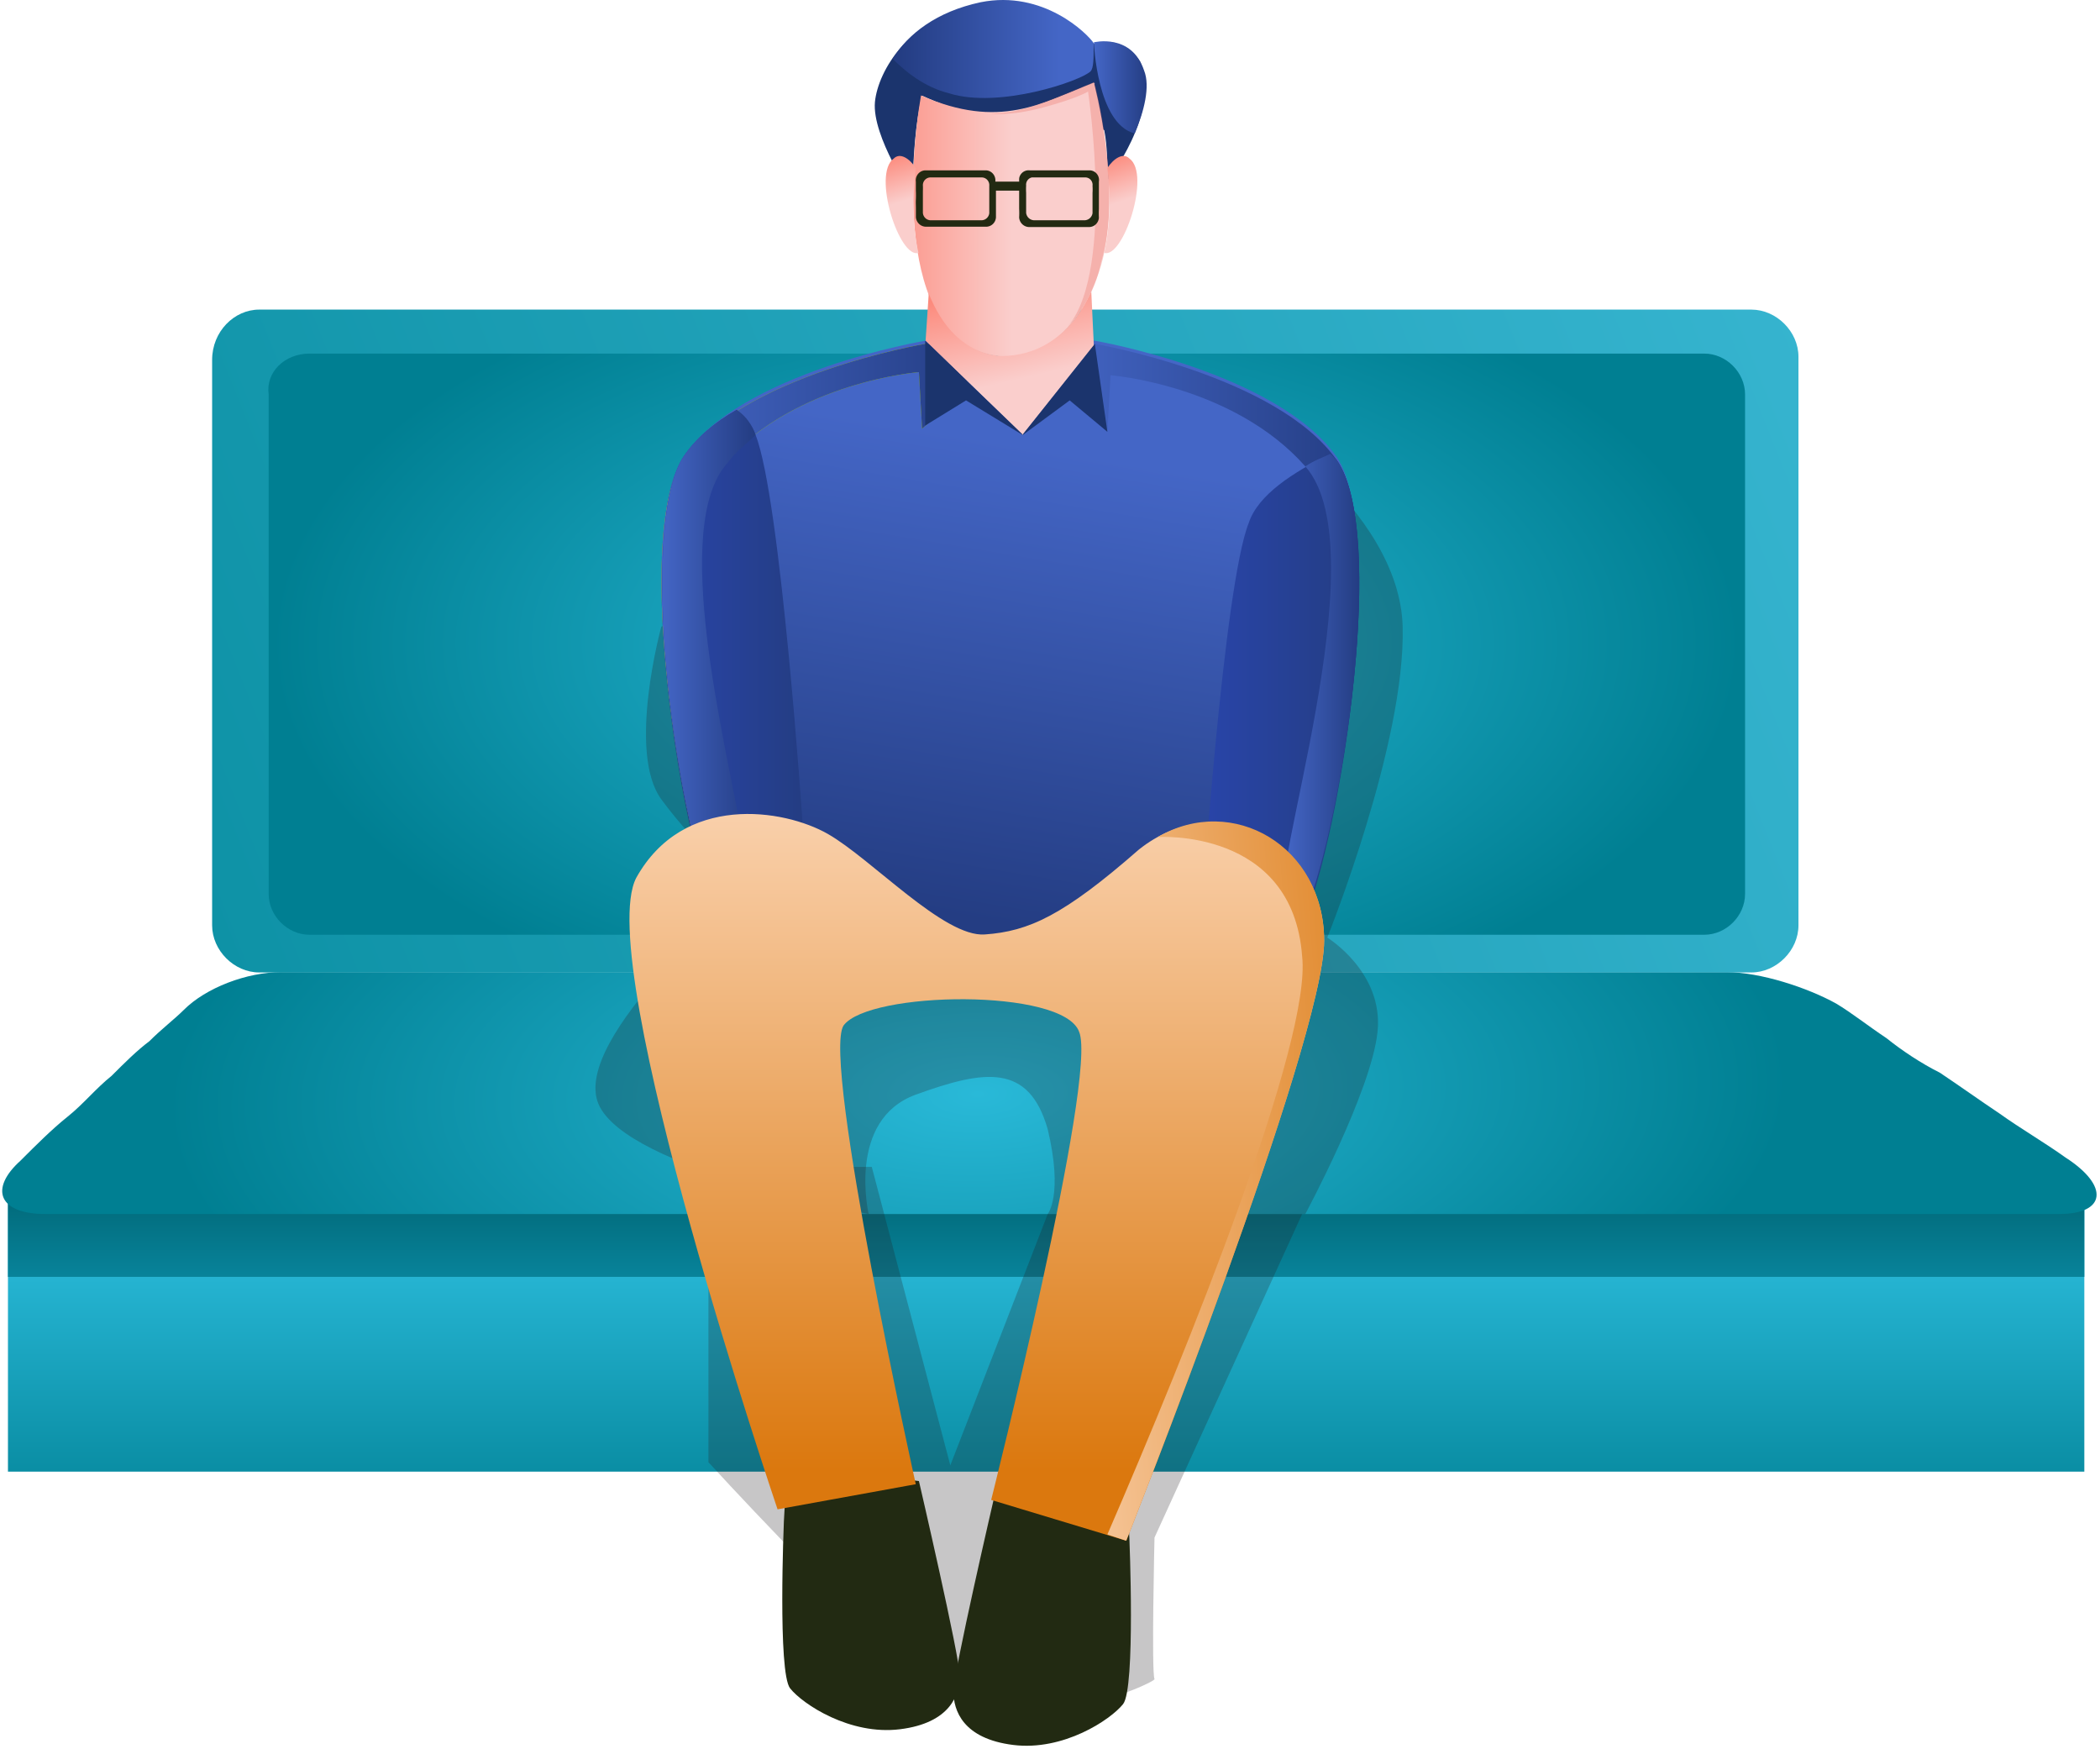
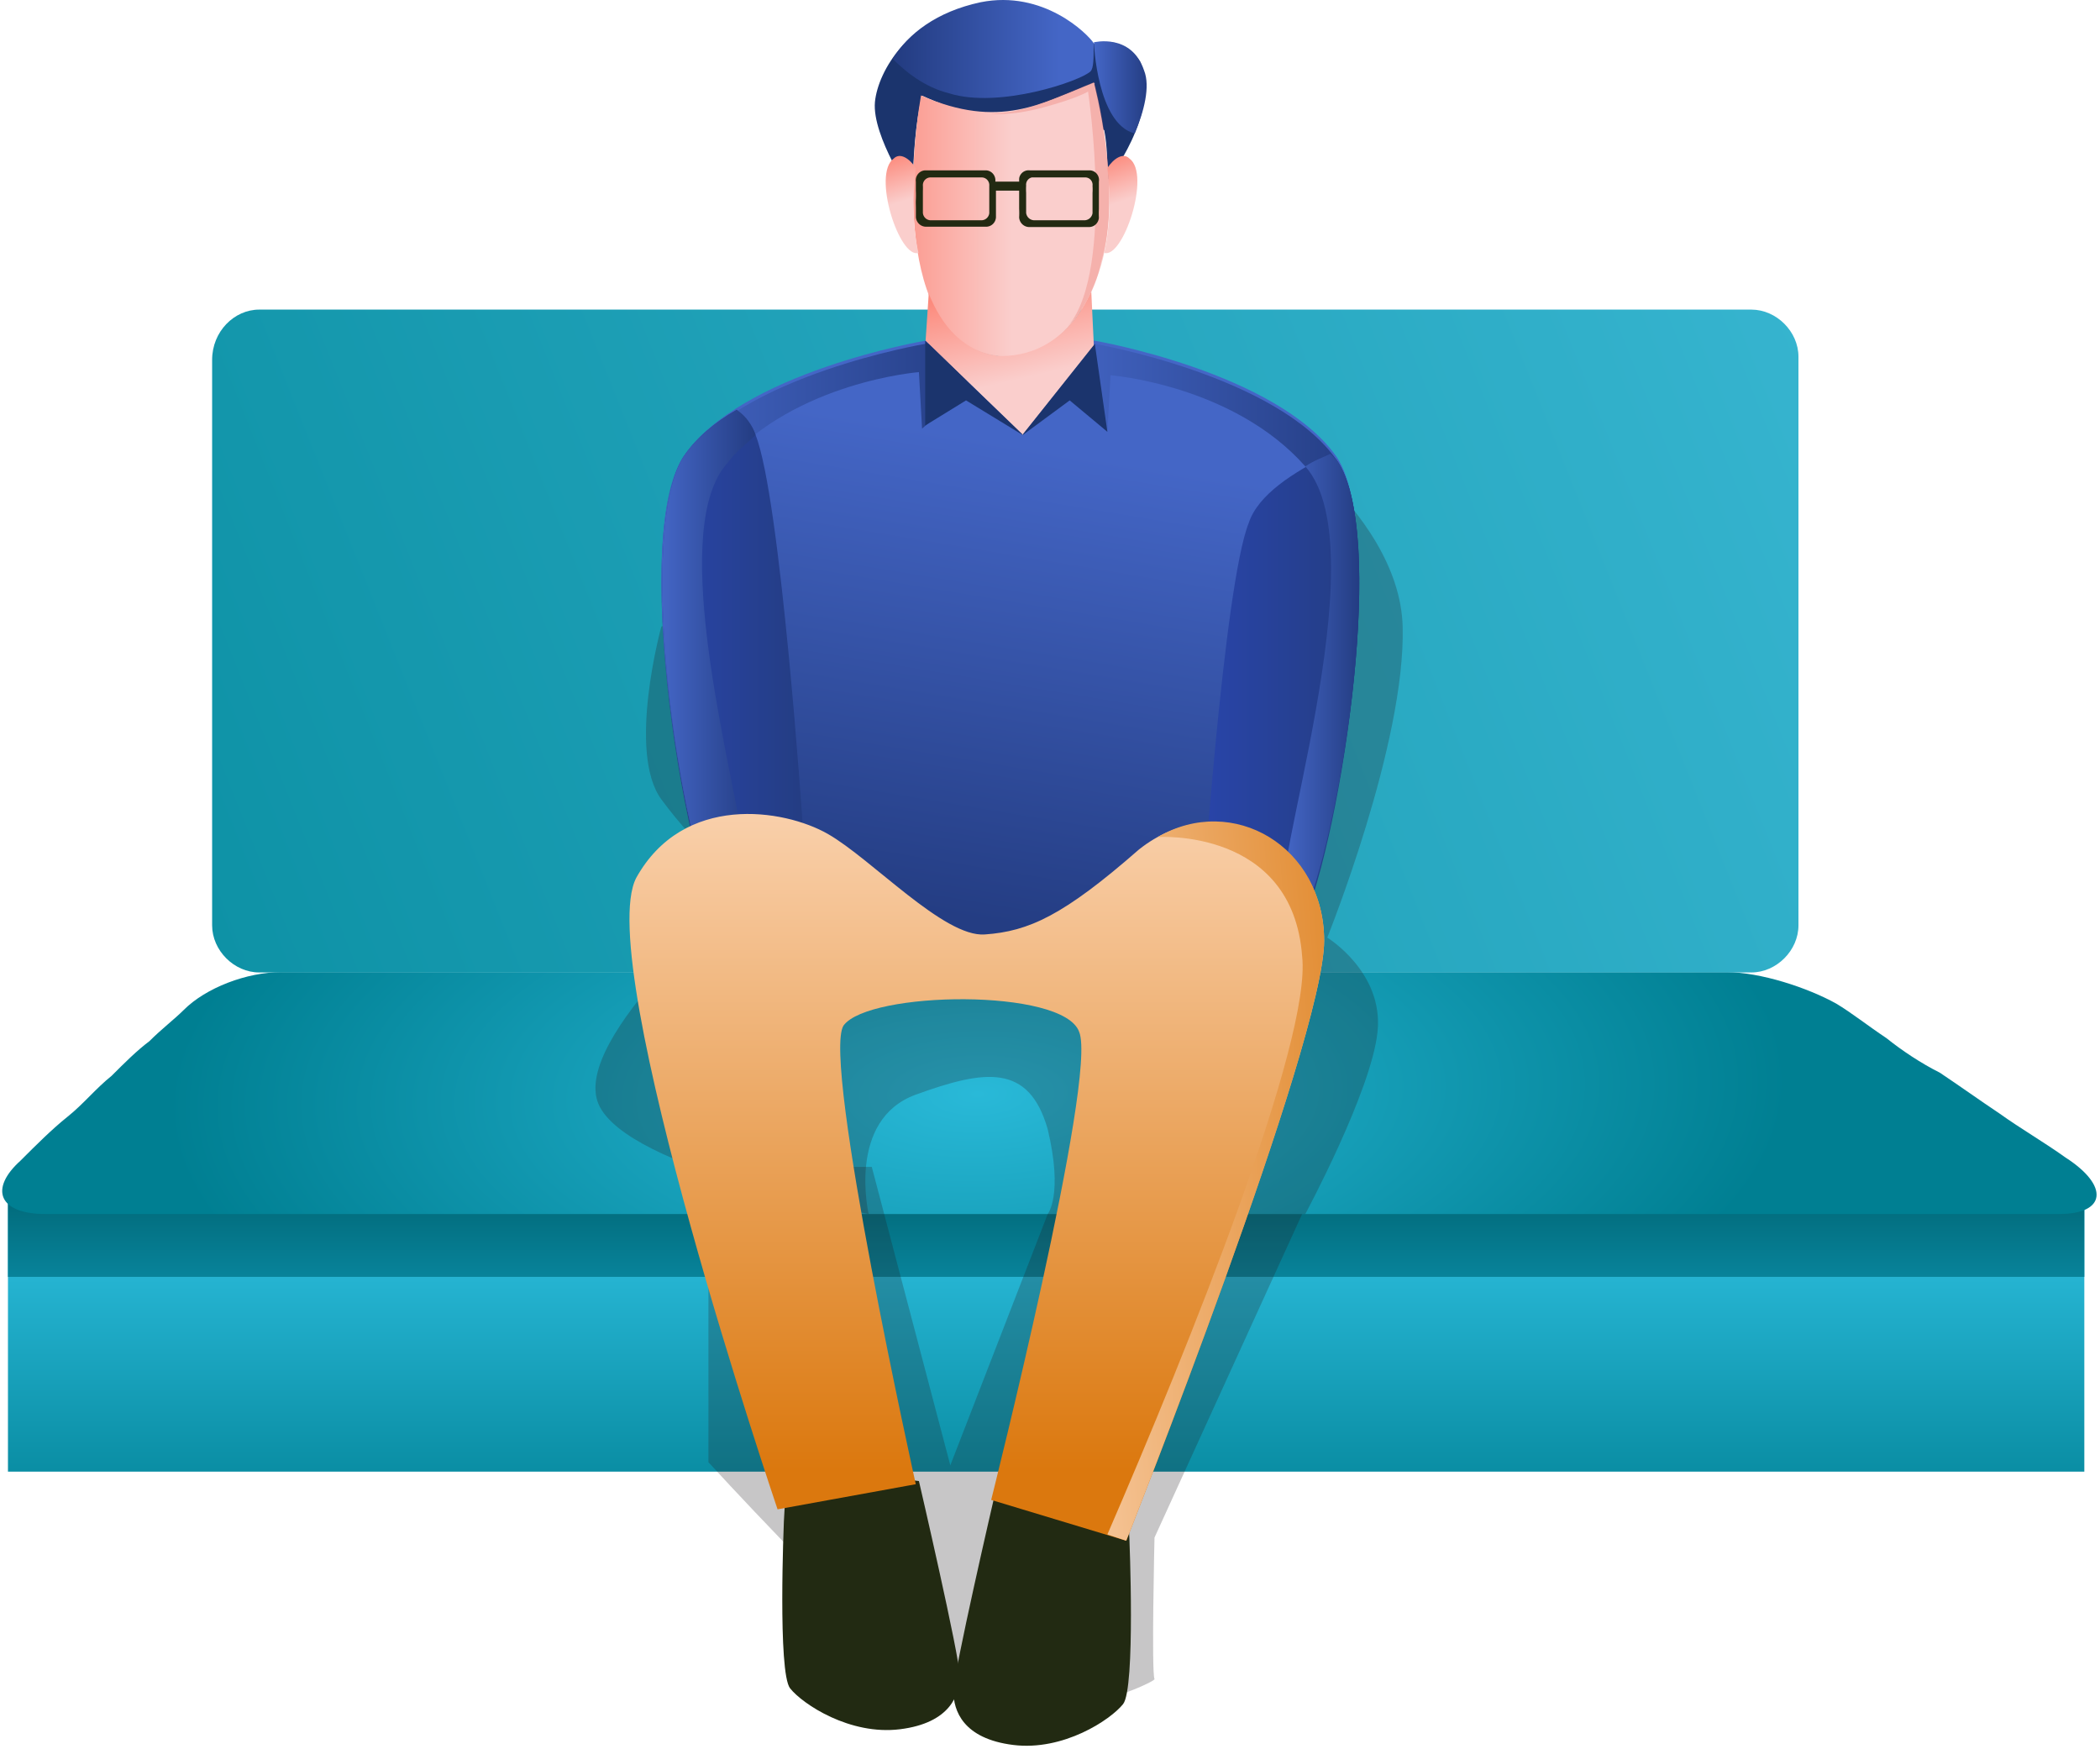
<svg xmlns="http://www.w3.org/2000/svg" width="407" height="339" fill="none">
  <path d="M403.962 229.188H1.542v56.01h402.42v-56.01z" fill="url(#paint0_linear)" />
  <path d="M403.962 229.188H1.542v18.264h402.42v-18.264z" fill="url(#paint1_linear)" />
  <path fill-rule="evenodd" clip-rule="evenodd" d="M54.507 188.398h280.05c6.697 0 15.829 3.044 21.308 6.088 3.044 1.826 6.088 4.262 9.741 6.697 3.044 2.435 6.697 4.87 10.35 6.697 3.653 2.435 7.914 5.479 11.567 7.914 4.262 3.044 8.523 5.479 12.785 8.523 8.523 5.48 7.914 10.959-1.218 10.959H8.847c-9.132 0-10.959-4.871-4.87-10.35 3.044-3.044 6.088-6.088 9.131-8.523 3.045-2.435 5.48-5.479 8.524-7.914 2.435-2.436 4.87-4.871 7.305-6.697 2.436-2.436 4.87-4.262 6.697-6.088 4.262-4.262 12.176-7.306 18.873-7.306z" fill="url(#paint2_radial)" />
  <path fill-rule="evenodd" clip-rule="evenodd" d="M50.244 60h289.182c4.871 0 9.132 4.262 9.132 9.132v110.194c0 4.87-4.261 9.132-9.132 9.132H50.244c-4.87 0-9.132-4.262-9.132-9.132V69.741c0-5.48 4.262-9.741 9.132-9.741z" fill="url(#paint3_linear)" />
-   <path fill-rule="evenodd" clip-rule="evenodd" d="M59.986 68.524h270.309c4.261 0 7.914 3.653 7.914 7.915v96.8c0 4.261-3.653 7.914-7.914 7.914H59.985c-4.26 0-7.914-3.653-7.914-7.914v-96.8c-.608-4.262 3.044-7.915 7.915-7.915z" fill="url(#paint4_radial)" />
  <path opacity=".25" fill-rule="evenodd" clip-rule="evenodd" d="M252.366 235.276l-28.614 62.706s-.609 26.179 0 27.397c.609.608-28.614 14.002-44.443 0-16.437-14.003-42.007-42.008-42.007-42.008v-57.227h31.658l15.22 57.836 18.873-48.704h49.313z" fill="#231F20" />
  <path opacity=".25" fill-rule="evenodd" clip-rule="evenodd" d="M144.61 172.568s-34.093 28.614-28.613 41.399c5.479 12.784 52.357 21.308 52.357 21.308s-4.262-18.264 9.132-23.135c13.394-4.87 21.917-6.088 25.57 6.697 3.044 12.785 0 16.438 0 16.438h49.922s12.784-23.744 14.002-35.311-9.741-18.264-9.741-18.264 15.22-37.746 14.611-60.272c-.608-22.525-29.831-42.616-40.181-45.66-10.349-3.044-50.53 6.697-69.403 23.743-18.264 17.047-34.093 21.917-34.093 21.917s-6.697 24.353 0 33.485c6.696 9.132 16.437 17.655 16.437 17.655z" fill="#231F20" />
  <path fill-rule="evenodd" clip-rule="evenodd" d="M152.527 283.98l-.608 10.958s-1.218 29.223 1.217 32.267c2.435 3.044 11.568 9.132 21.308 7.915 9.741-1.218 11.568-6.697 11.568-10.35 0-3.653-7.915-37.746-7.915-37.746l-25.57-3.044z" fill="#222A12" />
  <path fill-rule="evenodd" clip-rule="evenodd" d="M218.272 287.024l.609 10.958s1.218 29.223-1.218 32.267c-2.435 3.044-11.567 9.132-21.308 7.914-9.741-1.217-11.567-6.696-11.567-10.349 0-3.653 7.915-37.746 7.915-37.746l25.569-3.044z" fill="#222A12" />
  <path fill-rule="evenodd" clip-rule="evenodd" d="M142.174 182.309c-7.915-3.653-20.7-77.318-9.741-93.756 10.958-16.437 46.878-22.525 46.878-22.525h4.261l14.003 7.305 10.35-7.305h4.261s35.311 6.088 46.878 22.525c10.959 16.438-1.826 90.103-9.741 93.756-3.044 1.827-104.714 1.218-107.149 0z" fill="url(#paint5_linear)" />
-   <path fill-rule="evenodd" clip-rule="evenodd" d="M139.133 178.048c-7.306-17.046-16.438-74.883-6.697-88.885 10.958-16.438 46.878-22.526 46.878-22.526h4.261l6.088 3.653c-3.652 6.697-10.958 12.785-10.958 12.785l-.609-10.959s-23.743 1.827-37.746 17.656c-14.002 15.829 7.915 81.58 3.653 83.406 0-.609-2.435 1.826-4.87 4.87z" fill="#AACD06" />
  <path fill-rule="evenodd" clip-rule="evenodd" d="M139.133 178.048c-7.306-17.046-16.438-74.883-6.697-88.885 10.958-16.438 46.878-22.526 46.878-22.526h4.261l6.088 3.653c-3.652 6.697-10.958 12.785-10.958 12.785l-.609-10.959s-23.743 1.827-37.746 17.656c-14.002 15.829 7.915 81.58 3.653 83.406 0-.609-2.435 1.826-4.87 4.87z" fill="url(#paint6_linear)" />
  <path fill-rule="evenodd" clip-rule="evenodd" d="M203.664 69.681l4.262-3.044h4.261s35.311 6.088 46.878 22.526c9.741 14.002 1.218 69.404-6.088 87.668-1.826-1.827-3.044-3.044-3.653-3.044-4.261-1.827 18.264-66.969 3.653-83.406-14.002-15.83-37.746-17.656-37.746-17.656l-.609 10.959s-7.914-6.697-10.958-14.003z" fill="url(#paint7_linear)" />
  <path fill-rule="evenodd" clip-rule="evenodd" d="M257.848 87.945l1.217 1.218c10.35 14.611 0 77.318-7.305 91.321l-18.873-3.653s4.261-63.316 9.132-75.492c1.826-5.48 8.523-9.74 15.829-13.394z" fill="url(#paint8_linear)" />
  <path fill-rule="evenodd" clip-rule="evenodd" d="M257.848 87.945l1.218 1.218c9.74 14.002 1.217 69.404-6.089 87.668-1.826-1.827-3.044-3.044-3.652-3.044-4.262-1.827 18.264-66.969 3.652-83.407 1.827-1.217 3.653-1.826 4.871-2.435z" fill="url(#paint9_linear)" />
  <path fill-rule="evenodd" clip-rule="evenodd" d="M134.867 164.045c-6.088-23.744-9.741-63.925-2.435-75.492 2.435-3.653 6.088-6.697 10.35-9.132 1.826 1.826 3.044 3.044 3.653 4.87 4.87 12.176 9.132 75.492 9.132 75.492l-20.7 4.262z" fill="url(#paint10_linear)" />
  <path fill-rule="evenodd" clip-rule="evenodd" d="M134.867 164.045c-6.088-23.744-9.741-63.925-2.435-75.492 2.435-3.653 6.088-6.697 10.35-9.132 1.826 1.217 3.044 3.044 3.653 4.87-1.827 1.827-3.653 3.044-5.48 5.48-10.958 12.176-.608 52.966 3.044 73.056l-9.132 1.218z" fill="url(#paint11_linear)" />
  <path fill-rule="evenodd" clip-rule="evenodd" d="M212 8.5S203.056-1.55 189.662.885c-13.394 2.436-19.482 12.785-20.091 18.873-.608 6.697 7.306 18.265 7.306 18.265 0-7.306.609-14.612 1.827-19.482 14.611 6.697 18.872 3.044 33.484-2.436-1.218 1.827-2.435 3.653-1.827 5.48.609 1.826 2.436 3.044 3.653 3.653.609 3.044.609 6.696.609 9.74C214.623 34.978 225 22 221 12c-3.5-5.5-9-3.5-9-3.5z" fill="#1B346D" />
  <path fill-rule="evenodd" clip-rule="evenodd" d="M211.963 8.349c-1.217-1.827-9.74-10.35-21.917-7.915C181.523 2.26 176.044 6.522 173 11.393c2.435 2.435 6.088 5.479 10.958 6.696 9.741 3.044 25.57-2.435 27.397-4.261.608-.609.608-2.435.608-5.48z" fill="url(#paint12_linear)" />
  <path fill-rule="evenodd" clip-rule="evenodd" d="M219.914 25.858c1.827-4.261 3.044-9.132 1.827-12.176-2.435-7.305-9.741-5.48-9.741-5.48s.609 15.83 7.914 17.656z" fill="url(#paint13_linear)" />
  <path fill-rule="evenodd" clip-rule="evenodd" d="M212 16c-10 4-18.28 9.197-33.5 2.5-2.435 14.002-4.668 48.745 15.422 50.572 6.697.609 15.22-3.653 19.482-17.656C217.666 36.806 212 16 212 16z" fill="url(#paint14_linear)" />
  <path opacity=".3" fill-rule="evenodd" clip-rule="evenodd" d="M212.091 15.912C202.958 19.565 198.088 22 192 22c0 0 3.653.609 10.35-1.218 6.696-1.826 8.523-3.044 8.523-3.044s5.575 36.723-4.774 46.463c3.044-3.043 6.088-7.305 7.305-13.393 4.262-14.003-1.313-34.896-1.313-34.896z" fill="#EA6C63" />
  <path fill-rule="evenodd" clip-rule="evenodd" d="M211.5 56.5L212 67l-13.818 17.292-18.791-18.264.608-9.132C182.435 62.984 186.694 68.39 194 69c6.697 0 13.238-3.368 17.5-12.5z" fill="url(#paint15_linear)" />
  <path fill-rule="evenodd" clip-rule="evenodd" d="M212.188 66.636l2.435 17.047-7.306-6.088-9.052 6.672-18.953-18.24v16.438l7.915-4.87 10.934 6.672 14.027-17.63z" fill="#1B346D" />
  <path fill-rule="evenodd" clip-rule="evenodd" d="M192.097 290.677l26.179 7.914s38.354-96.8 38.354-116.282c0-19.481-20.699-29.831-35.919-17.655-14.611 12.785-21.308 15.829-29.832 16.438-7.914.609-21.916-14.612-30.44-19.482-8.523-4.87-28.005-7.914-37.137 8.523-8.523 16.438 27.396 122.37 27.396 122.37l26.788-4.87s-18.264-82.189-14.003-88.886c4.871-6.697 42.617-7.306 45.661 1.218 3.652 8.523-17.047 90.712-17.047 90.712z" fill="url(#paint16_linear)" />
  <path fill-rule="evenodd" clip-rule="evenodd" d="M214.622 297.373l3.653 1.218s38.355-96.8 38.355-116.282c0-18.264-17.656-28.613-32.267-20.09 0 0 26.179-1.827 28.005 23.134 1.826 16.438-21.917 75.492-37.746 112.02z" fill="url(#paint17_linear)" />
  <path fill-rule="evenodd" clip-rule="evenodd" d="M214.624 32.543c1.218-1.826 3.044-3.044 4.262-1.827C223.148 33.76 217.653 50.218 214 49c1.218-5.48 1.233-10.978.624-16.457z" fill="url(#paint18_linear)" />
  <path fill-rule="evenodd" clip-rule="evenodd" d="M177.486 32.543c-1.218-1.826-3.044-3.044-4.262-1.827C168.962 33.76 174.347 50.218 178 49c-1.218-5.48-1.123-10.978-.514-16.457z" fill="url(#paint19_linear)" />
  <path fill-rule="evenodd" clip-rule="evenodd" d="M179.286 33.013h11.831a1.89 1.89 0 011.363.697 1.958 1.958 0 01.422 1.487h4.623c0-.197-.033-.582.049-.861a1.89 1.89 0 01.426-.748 1.843 1.843 0 011.557-.575h11.632c.266.005.527.068.766.185a1.862 1.862 0 01.982 1.202c.069.26.082.532.037.797v5.307c-.03.561-.03 1.124 0 1.686a1.947 1.947 0 01-.6 1.288 1.897 1.897 0 01-1.308.522h-11.637a1.958 1.958 0 01-1.313-.561 2.013 2.013 0 01-.596-1.312c.031-.561.031-1.124 0-1.686v-3.495h-4.495v5.181a1.947 1.947 0 01-.6 1.289 1.897 1.897 0 01-1.308.522h-11.699a1.956 1.956 0 01-1.312-.562 2.009 2.009 0 01-.597-1.311v-1.686c0-.562-.039-1.02-.008-1.623.03-.603.03-1.207 0-1.81v-1.748a1.944 1.944 0 011.032-1.981c.235-.12.491-.19.753-.204zm20.697 1.373h10.282a1.397 1.397 0 011.115.46 1.458 1.458 0 01.363 1.163c.03.457.03.916 0 1.373v3.934a1.628 1.628 0 01-.548.989 1.588 1.588 0 01-1.053.384h-9.667a1.589 1.589 0 01-1.071-.407 1.63 1.63 0 01-.529-1.029v-3.87a11.097 11.097 0 010-1.436 1.446 1.446 0 01.258-.997c.205-.288.507-.489.85-.564zm-19.703 0h9.975a1.462 1.462 0 011.091.482 1.512 1.512 0 01.386 1.141v5.307c-.045.38-.227.73-.511.984-.284.253-.65.392-1.028.389h-9.79a1.526 1.526 0 01-1.047-.412 1.57 1.57 0 01-.492-1.024v-3.87c0-.704.03-.958 0-1.436a1.501 1.501 0 01.855-1.423 1.46 1.46 0 01.561-.138z" fill="#222A12" />
  <defs>
    <linearGradient id="paint0_linear" x1="203" y1="242" x2="203" y2="300" gradientUnits="userSpaceOnUse">
      <stop stop-color="#29B9D8" />
      <stop offset="1" stop-color="#007F92" />
    </linearGradient>
    <linearGradient id="paint1_linear" x1="190.5" y1="277" x2="190.5" y2="229" gradientUnits="userSpaceOnUse">
      <stop stop-color="#14B3D6" />
      <stop offset="1" stop-color="#006574" />
    </linearGradient>
    <linearGradient id="paint18_linear" x1="215.399" y1="30.226" x2="218.267" y2="38.722" gradientUnits="userSpaceOnUse">
      <stop stop-color="#FC8A7C" />
      <stop offset="1" stop-color="#FACECC" />
    </linearGradient>
    <linearGradient id="paint3_linear" x1="349" y1="59.67" x2="41" y2="182.67" gradientUnits="userSpaceOnUse">
      <stop stop-color="#36B4CF" />
      <stop offset="1" stop-color="#0E92A6" />
    </linearGradient>
    <linearGradient id="paint17_linear" x1="286" y1="280" x2="196" y2="286.5" gradientUnits="userSpaceOnUse">
      <stop stop-color="#DB780E" />
      <stop offset="1" stop-color="#FBD5B4" />
    </linearGradient>
    <linearGradient id="paint5_linear" x1="200.7" y1="86.653" x2="185.646" y2="177.607" gradientUnits="userSpaceOnUse">
      <stop stop-color="#4466C6" />
      <stop offset="1" stop-color="#243D83" />
    </linearGradient>
    <linearGradient id="paint6_linear" x1="128.169" y1="121.981" x2="189.793" y2="121.981" gradientUnits="userSpaceOnUse">
      <stop stop-color="#4466C6" />
      <stop offset="1" stop-color="#243D83" />
    </linearGradient>
    <linearGradient id="paint7_linear" x1="203.619" y1="121.652" x2="263.306" y2="121.652" gradientUnits="userSpaceOnUse">
      <stop stop-color="#4466C6" />
      <stop offset="1" stop-color="#243D83" />
    </linearGradient>
    <linearGradient id="paint8_linear" x1="232.38" y1="134.008" x2="263.301" y2="134.008" gradientUnits="userSpaceOnUse">
      <stop stop-color="#2945AA" />
      <stop offset="1" stop-color="#243D83" />
    </linearGradient>
    <linearGradient id="paint9_linear" x1="248.962" y1="132.26" x2="263.306" y2="132.26" gradientUnits="userSpaceOnUse">
      <stop stop-color="#4466C6" />
      <stop offset="1" stop-color="#243D83" />
    </linearGradient>
    <linearGradient id="paint10_linear" x1="128.174" y1="121.677" x2="155.402" y2="121.677" gradientUnits="userSpaceOnUse">
      <stop stop-color="#2945AA" />
      <stop offset="1" stop-color="#243D83" />
    </linearGradient>
    <linearGradient id="paint11_linear" x1="128.174" y1="121.677" x2="146.069" y2="121.677" gradientUnits="userSpaceOnUse">
      <stop stop-color="#4466C6" />
      <stop offset="1" stop-color="#243D83" />
    </linearGradient>
    <linearGradient id="paint12_linear" x1="205.265" y1="9.667" x2="174.529" y2="9.667" gradientUnits="userSpaceOnUse">
      <stop stop-color="#4466C6" />
      <stop offset="1" stop-color="#243D83" />
    </linearGradient>
    <linearGradient id="paint13_linear" x1="212.194" y1="16.911" x2="222.382" y2="16.911" gradientUnits="userSpaceOnUse">
      <stop stop-color="#4466C6" />
      <stop offset="1" stop-color="#243D83" />
    </linearGradient>
    <linearGradient id="paint14_linear" x1="169" y1="34" x2="196" y2="33.959" gradientUnits="userSpaceOnUse">
      <stop stop-color="#FC8A7C" />
      <stop offset="1" stop-color="#FACECC" />
    </linearGradient>
    <linearGradient id="paint15_linear" x1="191" y1="56" x2="195.197" y2="74.036" gradientUnits="userSpaceOnUse">
      <stop stop-color="#FC8A7C" />
      <stop offset="1" stop-color="#FACECC" />
    </linearGradient>
    <linearGradient id="paint16_linear" x1="189" y1="285" x2="189" y2="150" gradientUnits="userSpaceOnUse">
      <stop stop-color="#DB780E" />
      <stop offset="1" stop-color="#FBD5B4" />
    </linearGradient>
    <linearGradient id="paint19_linear" x1="173.035" y1="30.226" x2="175.862" y2="38.722" gradientUnits="userSpaceOnUse">
      <stop stop-color="#FC8A7C" />
      <stop offset="1" stop-color="#FACECC" />
    </linearGradient>
    <radialGradient id="paint4_radial" cx="0" cy="0" r="1" gradientUnits="userSpaceOnUse" gradientTransform="matrix(143 0 0 76.817 195 124.67)">
      <stop stop-color="#29B9D8" />
      <stop offset="1" stop-color="#007F92" />
    </radialGradient>
    <radialGradient id="paint2_radial" cx="0" cy="0" r="1" gradientUnits="userSpaceOnUse" gradientTransform="matrix(157 -2.75 1.184 67.587 189.5 212)">
      <stop stop-color="#29B9D8" />
      <stop offset="1" stop-color="#007F92" />
    </radialGradient>
  </defs>
</svg>